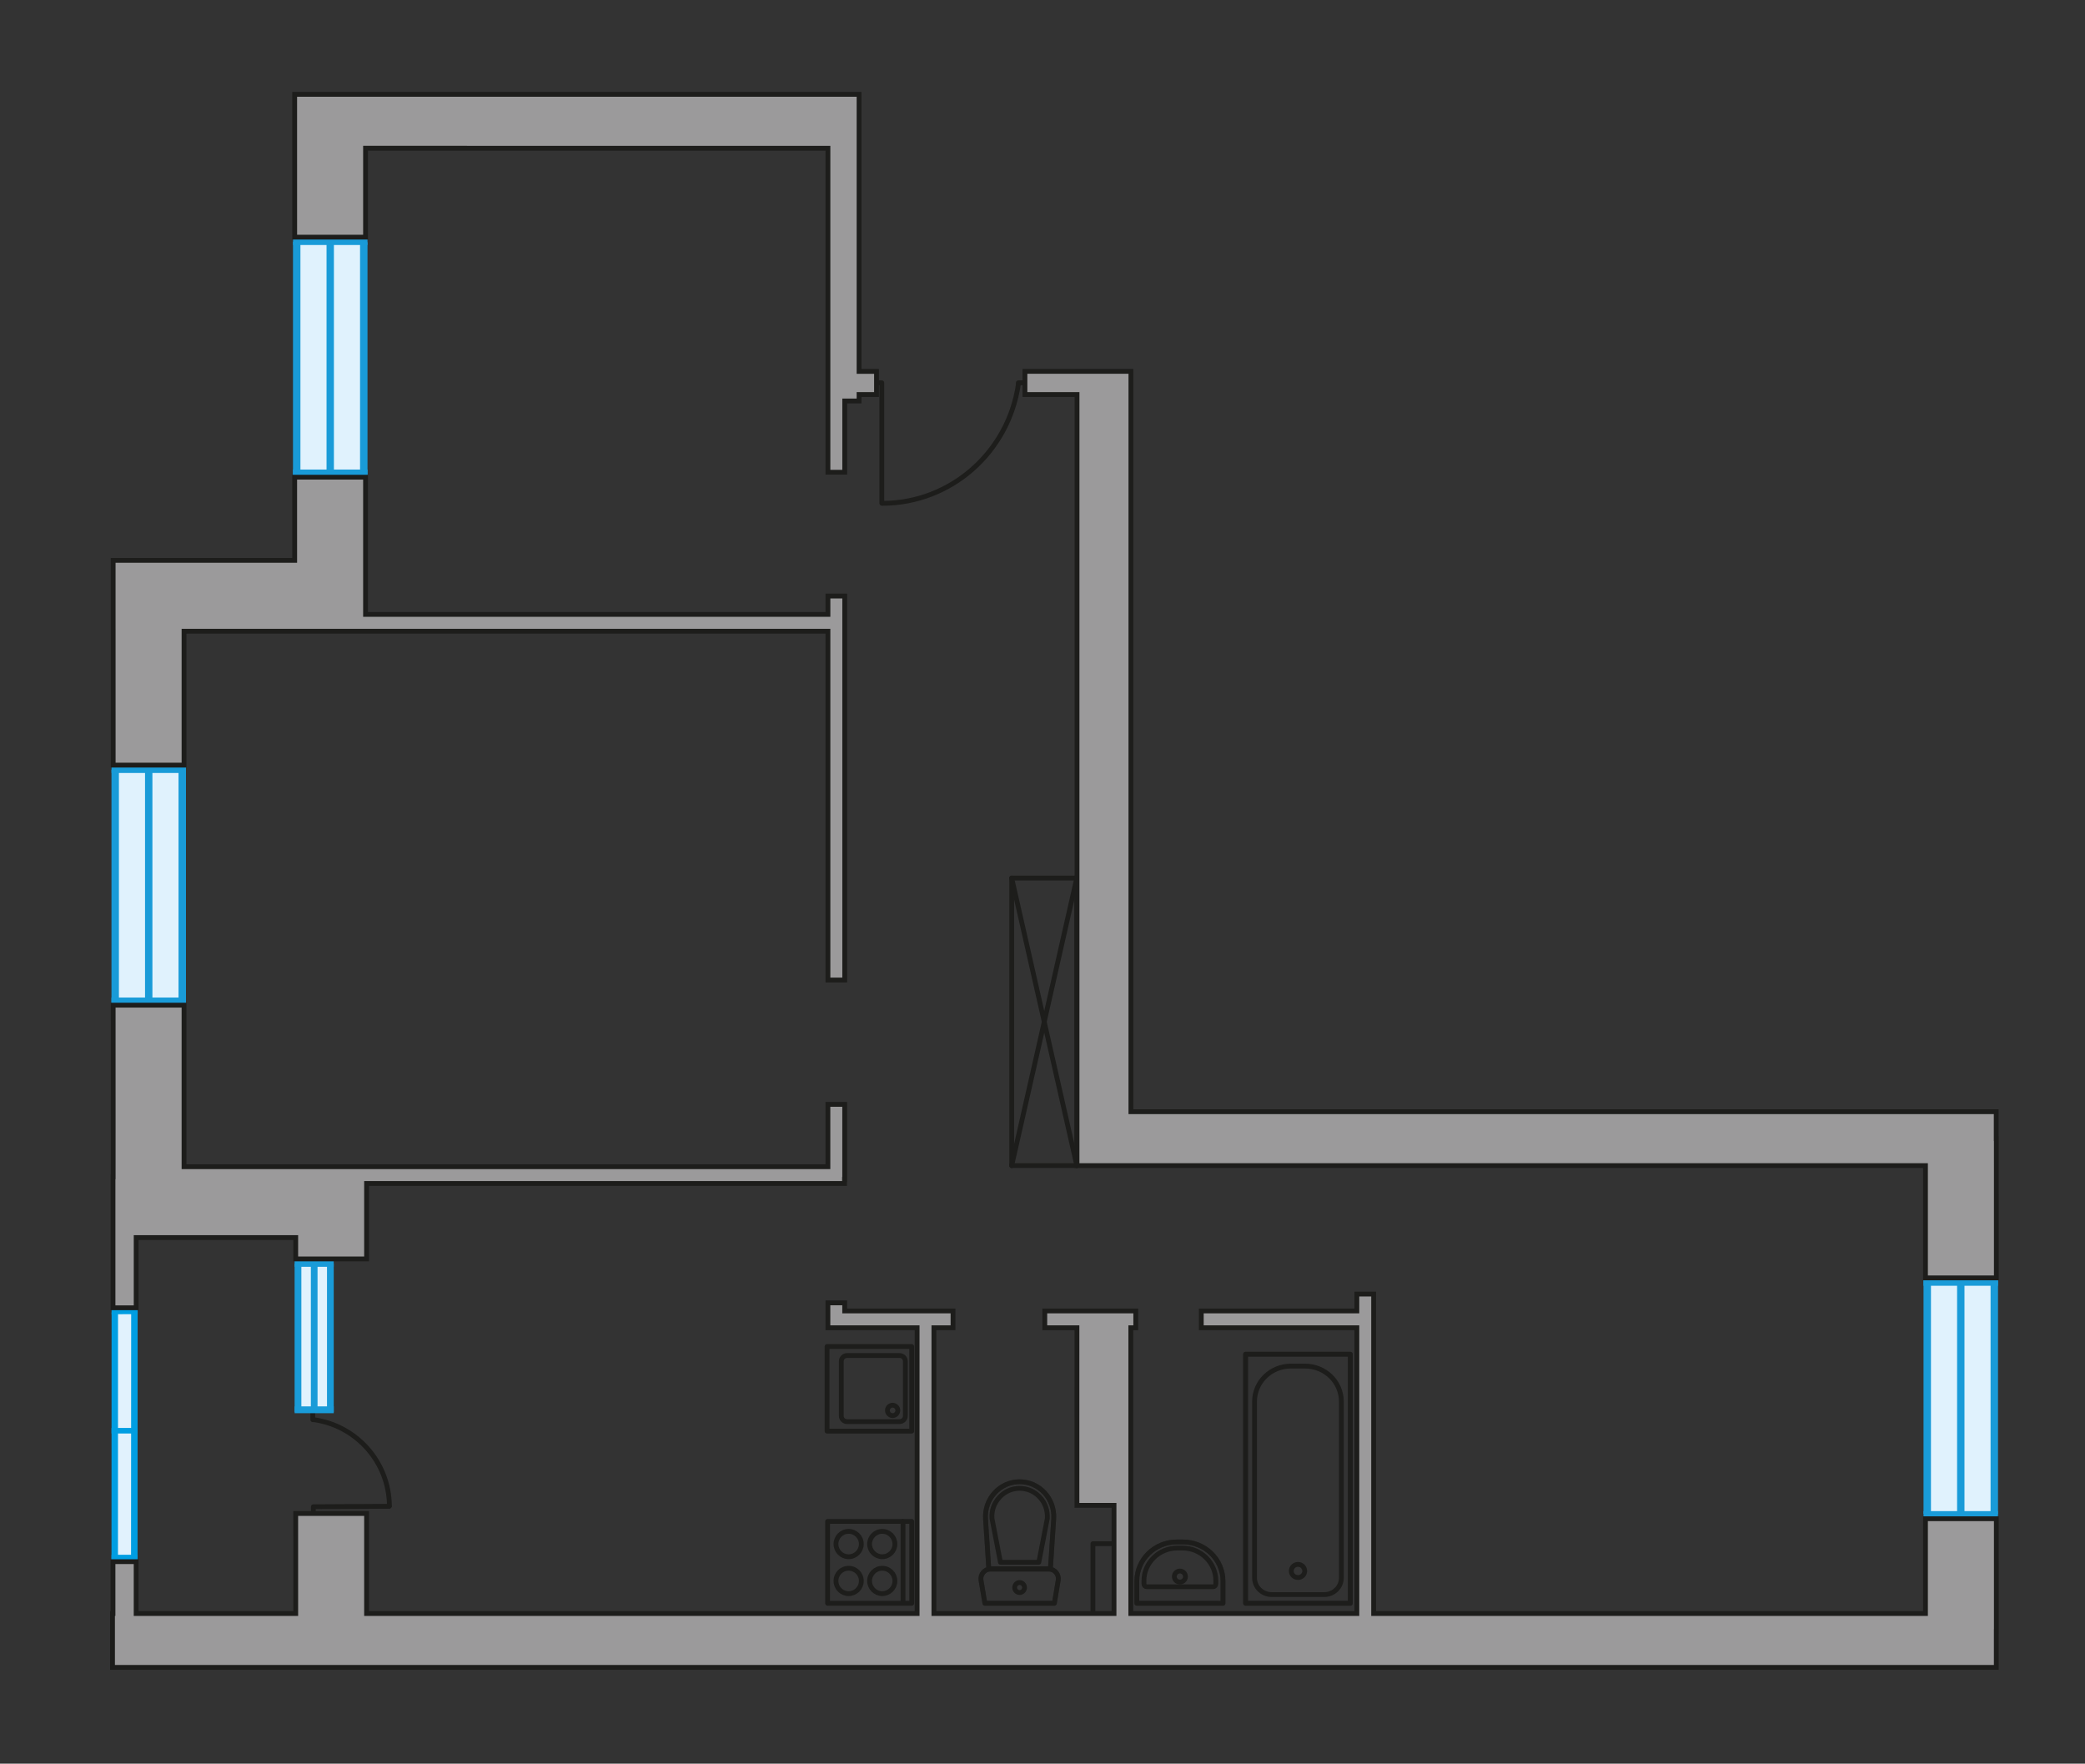
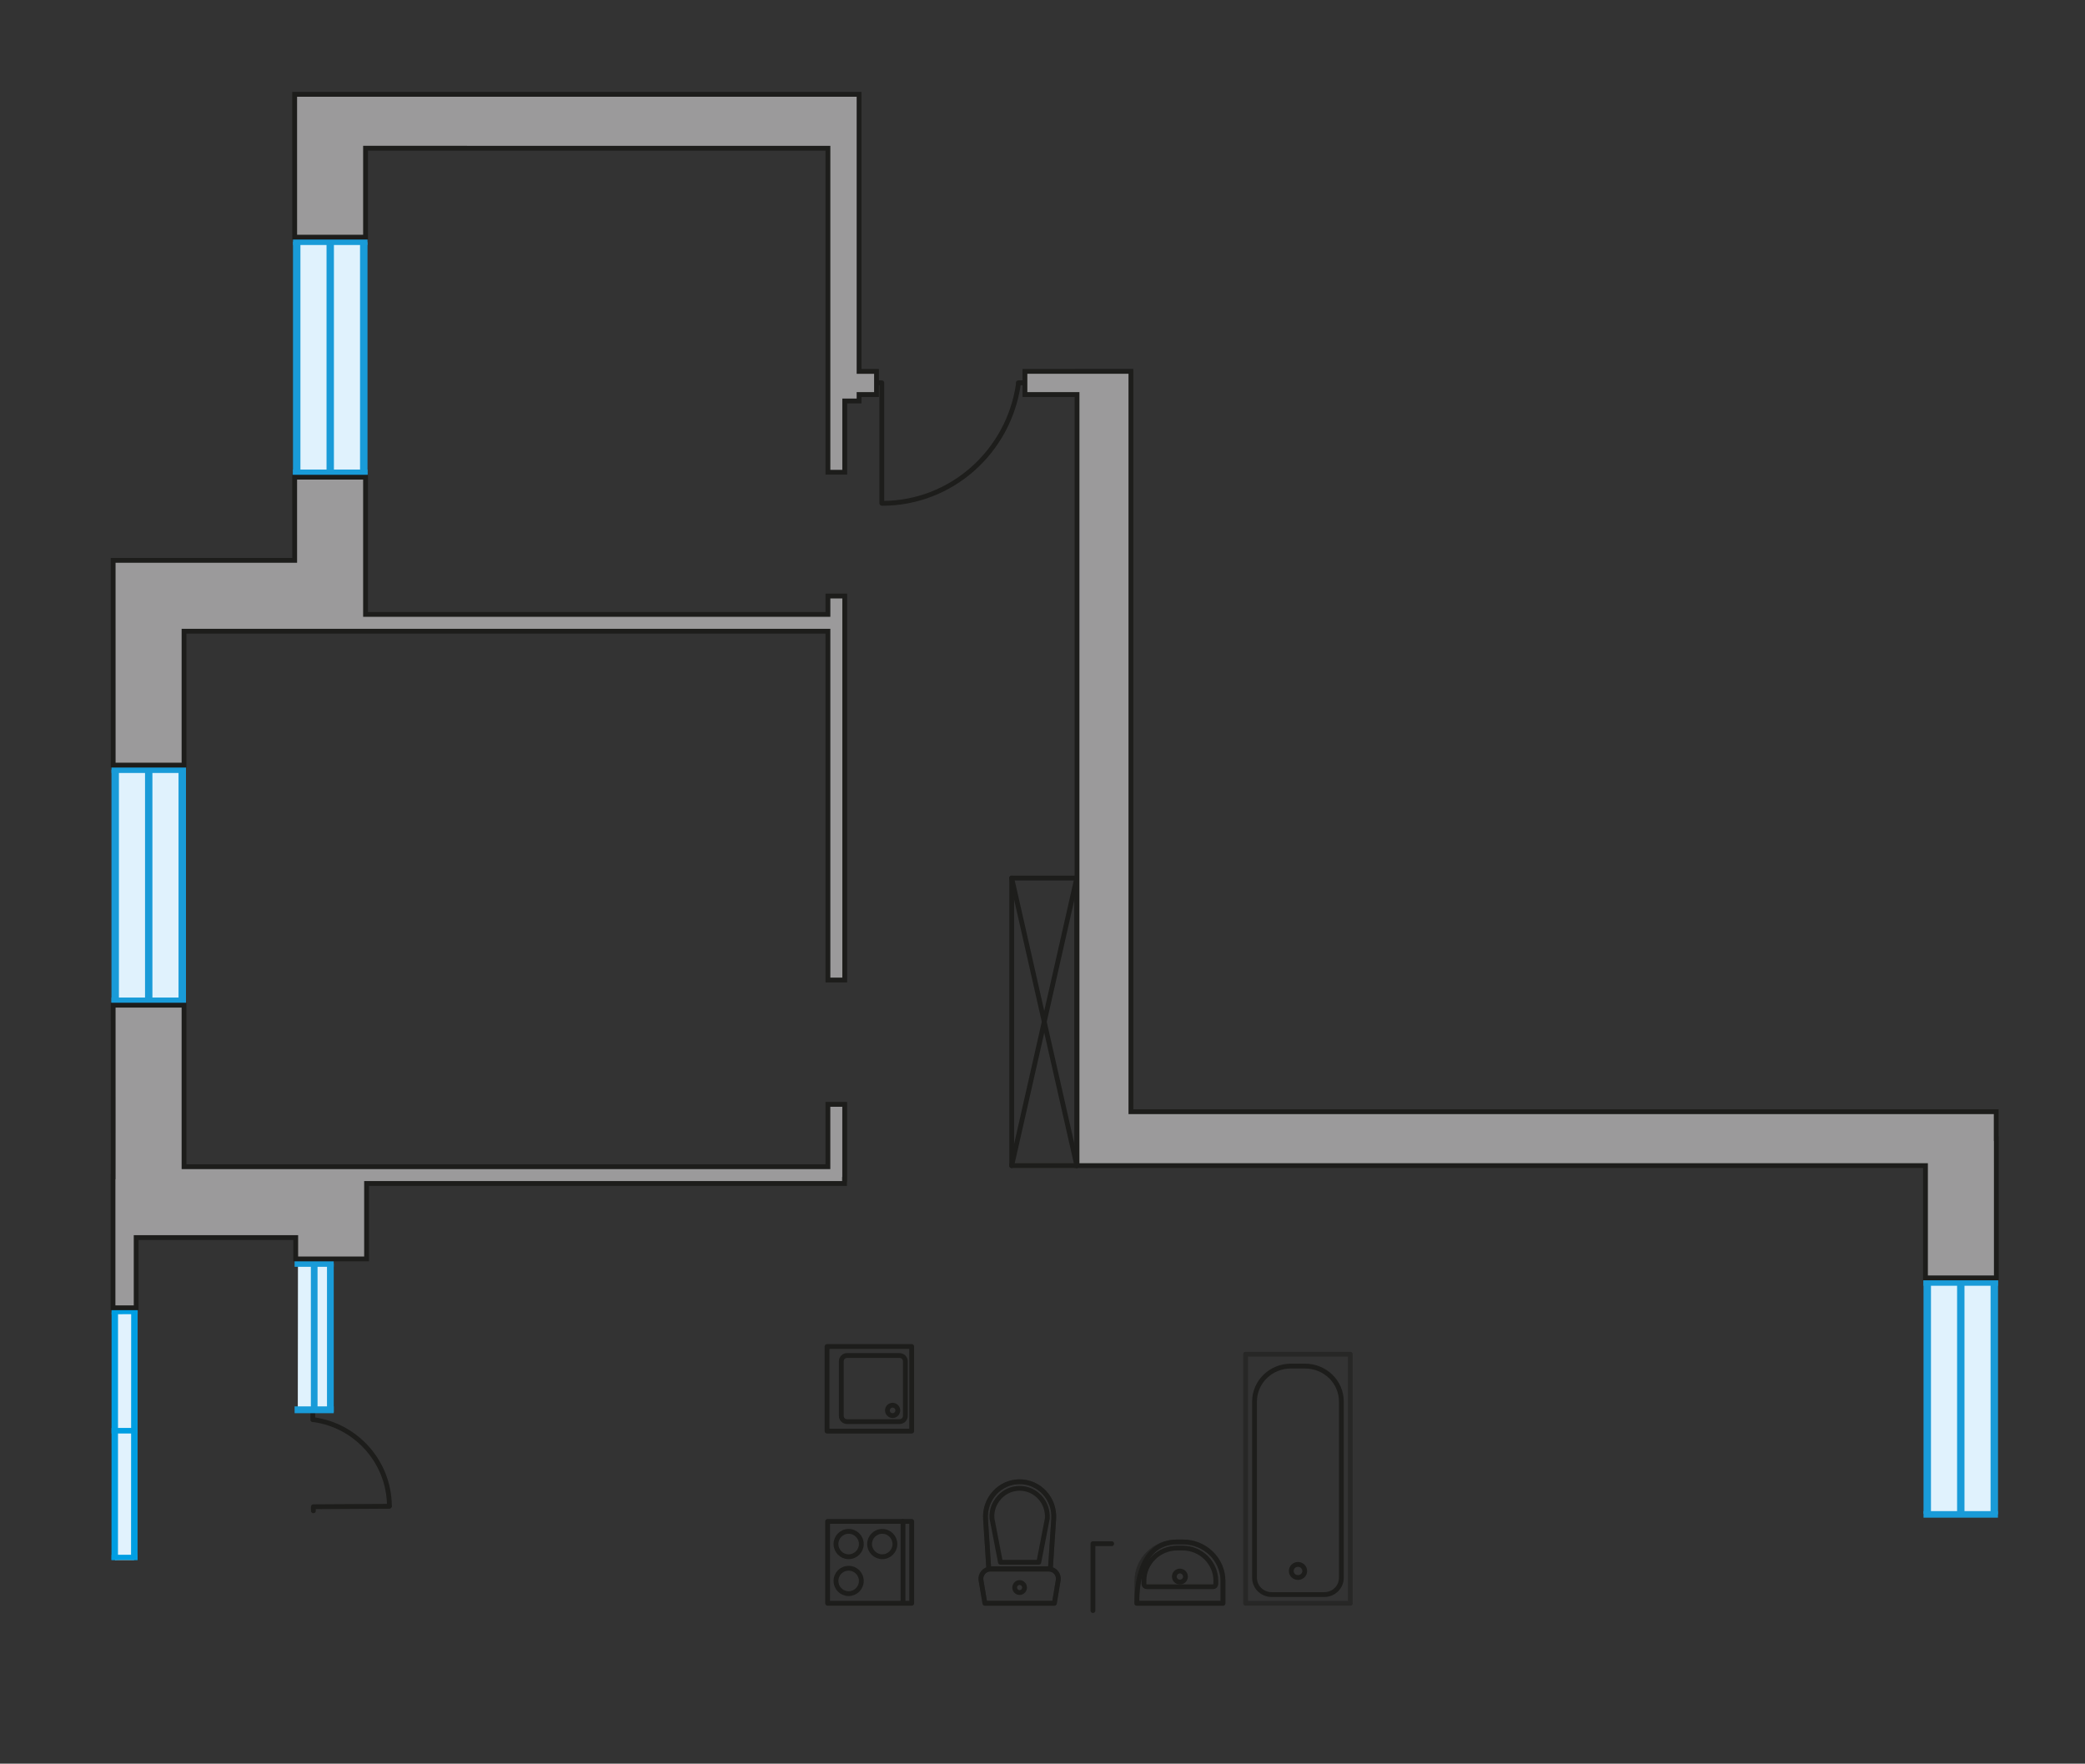
<svg xmlns="http://www.w3.org/2000/svg" version="1.1" id="Слой_1" x="0px" y="0px" width="866px" height="732.5px" viewBox="0 0 866 732.5" enable-background="new 0 0 866 732.5" xml:space="preserve">
  <rect x="0" y="0" width="866" height="732.5" fill="#333333" stroke="none" />
  <g id="b">
    <path fill="none" stroke="#1D1D1B" stroke-width="2" stroke-linecap="round" stroke-linejoin="round" stroke-miterlimit="10" d="   M92.998,604.742" />
  </g>
  <g id="t">
    <path fill="none" stroke="#1D1D1B" stroke-width="2" stroke-linecap="round" stroke-linejoin="round" stroke-miterlimit="10" d="   M421.454,596.34" />
  </g>
  <g id="v">
    <path fill="none" stroke="#1D1D1B" stroke-width="2" stroke-linecap="round" stroke-linejoin="round" stroke-miterlimit="10" d="   M498.948,607.571" />
  </g>
  <g id="kr">
    <path fill="none" stroke="#1D1D1B" stroke-width="2" stroke-linecap="round" stroke-linejoin="round" stroke-miterlimit="10" d="   M395.832,327.288" />
  </g>
  <g id="k">
    <path fill="none" stroke="#1D1D1B" stroke-width="2" stroke-linecap="round" stroke-linejoin="round" stroke-miterlimit="10" d="   M244.997,593.054" />
  </g>
  <g id="_x33_">
    <path fill="#EACCD6" d="M244.997,158.991" />
  </g>
  <g id="_x32_">
    <path fill="#EACCD6" d="M687.997,586.426" />
  </g>
  <g id="_x31_">
    <path fill="#EACCD6" d="M208.5,373.362" />
  </g>
  <g>
    <line fill="none" stroke="#1D1D1B" stroke-width="2" stroke-linecap="round" stroke-linejoin="round" stroke-miterlimit="10" x1="420.209" y1="484.104" x2="447.247" y2="484.104" />
    <line fill="none" stroke="#1D1D1B" stroke-width="2" stroke-linecap="round" stroke-linejoin="round" stroke-miterlimit="10" x1="447.247" y1="484.104" x2="447.247" y2="364.701" />
    <line fill="none" stroke="#1D1D1B" stroke-width="2" stroke-linecap="round" stroke-linejoin="round" stroke-miterlimit="10" x1="447.247" y1="364.678" x2="420.209" y2="364.678" />
    <line fill="none" stroke="#1D1D1B" stroke-width="2" stroke-linecap="round" stroke-linejoin="round" stroke-miterlimit="10" x1="420.209" y1="364.678" x2="420.209" y2="484.08" />
    <line fill="none" stroke="#1D1D1B" stroke-width="2" stroke-linecap="round" stroke-linejoin="round" stroke-miterlimit="10" x1="420.209" y1="364.678" x2="447.247" y2="484.08" />
    <line fill="none" stroke="#1D1D1B" stroke-width="2" stroke-linecap="round" stroke-linejoin="round" stroke-miterlimit="10" x1="447.247" y1="364.678" x2="420.209" y2="484.08" />
  </g>
  <g>
    <polygon fill="#E0F2FD" points="151.179,196.521 151.115,100.391 123.206,100.391 123.234,196.521  " />
    <g>
      <rect x="121.695" y="100.391" fill="#199BD8" width="3.085" height="96.901" />
      <rect x="135.629" y="100.391" fill="#199BD8" width="3.063" height="96.13" />
      <rect x="149.544" y="100.598" fill="#199BD8" width="3.096" height="96.696" />
      <rect x="121.72" y="99.035" fill="#199BD8" width="30.919" height="2.723" />
      <rect x="121.695" y="195.021" fill="#199BD8" width="30.946" height="2.771" />
    </g>
  </g>
  <g>
    <g>
      <rect x="343.514" y="559.238" fill="none" stroke="#1D1D1B" stroke-width="2" stroke-linecap="round" stroke-linejoin="round" stroke-miterlimit="10" width="35.163" height="35.145" />
    </g>
    <path fill="none" stroke="#1D1D1B" stroke-width="2" stroke-linecap="round" stroke-linejoin="round" stroke-miterlimit="10" d="   M376.038,565.359v22.71c0,1.303-1.058,2.365-2.43,2.365h-21.786c-1.327,0-2.392-1.064-2.392-2.365v-22.71   c0-1.294,1.064-2.373,2.392-2.373h21.786C374.982,562.984,376.038,564.066,376.038,565.359z" />
    <path fill="none" stroke="#1D1D1B" stroke-width="2" stroke-linecap="round" stroke-linejoin="round" stroke-miterlimit="10" d="   M368.59,585.762c0,1.225,0.971,2.18,2.15,2.18c1.195,0,2.163-0.955,2.163-2.18c0-1.149-0.969-2.138-2.163-2.138   C369.561,583.625,368.59,584.61,368.59,585.762z" />
  </g>
  <g>
    <rect x="343.742" y="631.882" fill="none" stroke="#1D1D1B" stroke-width="2" stroke-linecap="round" stroke-linejoin="round" stroke-miterlimit="10" width="34.936" height="34.001" />
    <g>
      <g>
        <path fill="none" stroke="#1D1D1B" stroke-width="2" stroke-linecap="round" stroke-linejoin="round" stroke-miterlimit="10" d="     M357.752,641.281c0,2.89-2.367,5.271-5.266,5.271c-2.947,0-5.264-2.383-5.264-5.271c0-2.896,2.318-5.267,5.264-5.267     C355.383,636.016,357.752,638.383,357.752,641.281z" />
        <path fill="none" stroke="#1D1D1B" stroke-width="2" stroke-linecap="round" stroke-linejoin="round" stroke-miterlimit="10" d="     M371.704,641.281c0,2.89-2.36,5.271-5.258,5.271c-2.9,0-5.271-2.383-5.271-5.271c0-2.896,2.369-5.267,5.271-5.267     C369.348,636.016,371.704,638.383,371.704,641.281z" />
      </g>
      <g>
        <path fill="none" stroke="#1D1D1B" stroke-width="2" stroke-linecap="round" stroke-linejoin="round" stroke-miterlimit="10" d="     M357.752,656.606c0,2.885-2.367,5.276-5.266,5.276c-2.947,0-5.264-2.393-5.264-5.276c0-2.929,2.318-5.265,5.264-5.265     C355.383,651.342,357.752,653.678,357.752,656.606z" />
-         <path fill="none" stroke="#1D1D1B" stroke-width="2" stroke-linecap="round" stroke-linejoin="round" stroke-miterlimit="10" d="     M371.704,656.606c0,2.885-2.36,5.276-5.258,5.276c-2.9,0-5.271-2.393-5.271-5.276c0-2.929,2.369-5.265,5.271-5.265     C369.348,651.342,371.704,653.678,371.704,656.606z" />
      </g>
    </g>
    <line fill="none" stroke="#1D1D1B" stroke-width="2" stroke-linecap="round" stroke-linejoin="round" stroke-miterlimit="10" x1="375.062" y1="631.882" x2="375.062" y2="665.526" />
  </g>
  <g>
    <polygon fill="#E0F2FD" points="75.79,415.8 75.725,319.672 47.816,319.672 47.842,415.8  " />
    <g>
      <rect x="46.303" y="319.672" fill="#199BD8" width="3.086" height="96.905" />
      <rect x="60.238" y="319.672" fill="#199BD8" width="3.063" height="96.128" />
      <rect x="74.151" y="319.886" fill="#199BD8" width="3.096" height="96.691" />
      <rect x="46.329" y="318.322" fill="#199BD8" width="30.917" height="2.714" />
      <rect x="46.303" y="414.307" fill="#199BD8" width="30.943" height="2.771" />
    </g>
  </g>
  <g>
    <g>
      <polygon fill="#E1F2FD" points="47.816,545.092 47.767,647.919 55.689,647.902 55.714,545.108   " />
      <polygon fill="#009EE2" points="49,647.902 49.024,545.066 46.349,545.108 46.31,647.902   " />
      <polygon fill="#009EE2" points="57.131,647.902 57.166,544.792 54.482,544.777 54.429,647.902   " />
      <polygon fill="#009EE2" points="46.31,647.902 57.131,647.902 57.142,645.741 46.329,645.741   " />
    </g>
    <polygon fill="#009EE2" points="46.349,545.833 57.183,545.808 57.183,543.71 46.339,543.718  " />
    <polygon fill="#009EE2" points="46.329,595.378 57.166,595.368 57.156,593.073 46.329,593.054  " />
  </g>
  <g>
    <polyline fill="none" stroke="#1D1D1B" stroke-width="2" stroke-linecap="round" stroke-linejoin="round" stroke-miterlimit="10" points="   161.655,625.6 130.145,625.785 130.156,627.476  " />
    <line fill="none" stroke="#1D1D1B" stroke-width="2" stroke-linecap="round" stroke-linejoin="round" stroke-miterlimit="10" x1="129.907" y1="587.08" x2="129.925" y2="589.652" />
    <path fill="none" stroke="#1D1D1B" stroke-width="2" stroke-linecap="round" stroke-linejoin="round" stroke-miterlimit="10" d="   M130.379,589.639c17.623,2.474,31.241,17.537,31.361,35.864" />
  </g>
  <g>
    <polygon fill="#E0F2FD" points="123.687,586.056 123.756,524.744 137.248,524.744 137.234,586.056  " />
    <rect x="135.818" y="524.744" fill="#199BD8" width="2.801" height="61.688" />
    <rect x="129.118" y="524.744" fill="#199BD8" width="2.771" height="61.312" />
-     <rect x="122.366" y="524.847" fill="#199BD8" width="2.805" height="61.587" />
    <rect x="122.366" y="523.369" fill="#199BD8" width="16.233" height="2.771" />
    <rect x="122.366" y="584.106" fill="#199BD8" width="16.255" height="2.834" />
  </g>
  <g>
    <polygon fill="#E0F2FD" points="800.39,532.517 800.452,628.967 828.361,628.967 828.337,532.517  " />
    <g>
      <rect x="826.781" y="531.735" fill="#199BD8" width="3.087" height="97.23" />
      <rect x="812.875" y="532.517" fill="#199BD8" width="3.063" height="96.45" />
      <rect x="798.929" y="531.735" fill="#199BD8" width="3.093" height="97.024" />
      <rect x="798.929" y="627.61" fill="#199BD8" width="30.915" height="2.717" />
      <rect x="798.929" y="531.244" fill="#199BD8" width="30.939" height="2.764" />
    </g>
  </g>
  <g>
    <polyline fill="none" stroke="#1D1D1B" stroke-width="2" stroke-linecap="round" stroke-linejoin="round" stroke-miterlimit="10" points="   366.258,208.946 366.258,158.991 364.119,158.991  " />
    <line fill="none" stroke="#1D1D1B" stroke-width="2" stroke-linecap="round" stroke-linejoin="round" stroke-miterlimit="10" x1="426.348" y1="158.991" x2="422.959" y2="158.991" />
    <path fill="none" stroke="#1D1D1B" stroke-width="2" stroke-linecap="round" stroke-linejoin="round" stroke-miterlimit="10" d="   M422.959,159.705c-4.072,27.913-27.828,49.347-56.559,49.347" />
  </g>
  <g>
    <g opacity="0.5">
      <path fill="none" stroke="#1D1D1B" stroke-width="2" stroke-linecap="round" stroke-linejoin="round" stroke-miterlimit="10" d="    M411.352,651.677h24.271c2.473,0,4.317,2.232,3.9,4.681l-1.593,9.525h-28.857l-1.603-9.525    C407.059,653.909,408.938,651.677,411.352,651.677z" />
      <path fill="none" stroke="#1D1D1B" stroke-width="2" stroke-linecap="round" stroke-linejoin="round" stroke-miterlimit="10" d="    M436.284,651.573h-25.598l-1.348-20.728c-0.528-8.369,5.959-15.438,14.165-15.438c8.218,0,14.695,7.071,14.15,15.438    L436.284,651.573z" />
    </g>
    <g>
      <path fill="none" stroke="#1D1D1B" stroke-width="2" stroke-linecap="round" stroke-linejoin="round" stroke-miterlimit="10" d="    M411.352,651.677h24.271c2.473,0,4.317,2.232,3.9,4.681l-1.593,9.525h-28.857l-1.603-9.525    C407.059,653.909,408.938,651.677,411.352,651.677z" />
      <path fill="none" stroke="#1D1D1B" stroke-width="2" stroke-linecap="round" stroke-linejoin="round" stroke-miterlimit="10" d="    M423.505,615.409L423.505,615.409c8.218,0,14.695,7.071,14.152,15.438l-1.373,20.728h-25.598l-1.348-20.728    C408.812,622.481,415.299,615.409,423.505,615.409z" />
      <path fill="none" stroke="#1D1D1B" stroke-width="2" stroke-linecap="round" stroke-linejoin="round" stroke-miterlimit="10" d="    M431.471,648.858l3.53-18.193c0.194-3.293-0.88-6.417-3.063-8.794c-2.219-2.418-5.208-3.726-8.445-3.726    c-3.188,0-6.188,1.308-8.383,3.726c-2.208,2.372-3.347,5.5-3.094,8.794l3.52,18.193H431.471z" />
      <path fill="none" stroke="#1D1D1B" stroke-width="2" stroke-linecap="round" stroke-linejoin="round" stroke-miterlimit="10" d="    M421.454,659.355c0,1.152,0.898,2.076,2.051,2.076c1.09,0,2.038-0.924,2.038-2.076c0-1.136-0.946-2.091-2.038-2.091    C422.354,657.265,421.454,658.22,421.454,659.355z" />
    </g>
  </g>
  <polyline fill="none" stroke="#1D1D1B" stroke-width="2" stroke-linecap="round" stroke-linejoin="round" stroke-miterlimit="10" points="  461.74,641.132 453.948,641.132 453.948,668.913 " />
  <g>
    <polygon fill="#9B9A9B" stroke="#1D1D1B" stroke-width="2" stroke-miterlimit="22.926" points="122.4,98.489 151.827,98.489    151.827,61.56 343.883,61.568 343.883,196.132 350.86,196.132 350.86,166.542 356.81,166.542 356.81,163.86 364.057,163.86    364.057,154.246 356.81,154.246 356.81,61.569 356.81,45.23 356.81,39.184 122.391,39.184 122.391,61.559 122.393,61.559  " />
    <polygon fill="#9B9A9B" stroke="#1D1D1B" stroke-width="2" stroke-miterlimit="22.926" points="47.009,317.779 76.438,317.779    76.438,262.165 151.827,262.165 151.827,262.164 343.885,262.164 343.885,407.031 350.861,407.031 350.861,247.546    343.885,247.546 343.885,255.185 151.827,255.185 151.827,232.74 151.827,198.185 122.391,198.185 122.396,232.739 46.995,232.734    46.995,262.165 47.002,262.165  " />
    <polygon fill="#9B9A9B" stroke="#1D1D1B" stroke-width="2" stroke-miterlimit="22.926" points="56.558,514.003 122.825,514.003    122.827,522.874 152.257,522.874 152.257,491.524 350.774,491.524 350.774,489.849 350.846,489.849 350.846,458.674    343.869,458.674 343.869,484.552 152.257,484.552 122.82,484.552 76.438,484.552 76.438,481.988 76.438,442.506 76.438,417.473    47,417.473 47.007,463.151 47.004,484.561 47,484.561 47,488.73 46.933,488.73 46.933,543.151 56.558,543.151  " />
-     <polygon fill="#9B9A9B" stroke="#1D1D1B" stroke-width="2" stroke-miterlimit="22.926" points="829.173,630.767 799.74,630.767    799.74,670.132 570.534,670.132 570.534,537.459 563.565,537.459 563.565,544.475 498.948,544.475 498.948,551.445    563.565,551.445 563.565,670.132 469.679,670.132 469.679,625.22 469.681,625.22 469.681,551.454 471.74,551.454 471.74,544.475    433.948,544.475 433.948,551.454 447.305,551.454 447.297,625.22 462.702,625.22 462.702,670.132 387.896,670.132 387.896,551.445    395.832,551.445 395.832,544.475 350.839,544.475 350.839,541.115 343.869,541.115 343.869,551.453 350.839,551.453    350.839,551.445 380.918,551.445 380.918,670.132 152.257,670.132 152.257,628.594 122.82,628.594 122.826,670.132 56.549,670.132    56.549,652.022 56.549,648.6 46.925,648.6 46.925,652.022 46.925,670.132 46.731,670.132 46.731,692.515 829.156,692.515    829.156,677.62 829.18,677.62  " />
    <polygon fill="#9B9A9B" stroke="#1D1D1B" stroke-width="2" stroke-miterlimit="22.926" points="447.337,484.116 469.721,484.116    469.721,484.103 799.74,484.103 799.74,530.736 829.18,530.736 829.173,472.895 829.125,472.895 829.125,461.716 469.721,461.716    469.721,154.229 447.344,154.229 447.344,154.24 425.706,154.24 425.706,163.86 447.344,163.86  " />
  </g>
  <g>
    <polyline opacity="0.5" fill="none" stroke="#1D1D1B" stroke-width="2" stroke-linecap="round" stroke-linejoin="round" stroke-miterlimit="10" enable-background="new    " points="   517.344,562.437 517.344,665.891 560.858,665.891 560.858,562.437 517.344,562.437  " />
-     <polyline fill="none" stroke="#1D1D1B" stroke-width="2" stroke-linecap="round" stroke-linejoin="round" stroke-miterlimit="10" points="   517.344,562.437 517.344,665.891 560.858,665.891 560.858,562.437 517.344,562.437  " />
    <path fill="none" stroke="#1D1D1B" stroke-width="2" stroke-linecap="round" stroke-linejoin="round" stroke-miterlimit="10" d="   M542.05,567.374h-5.896c-8.327,0-15.083,6.598-15.083,14.701v73.253c0,3.838,3.195,6.945,7.127,6.945h21.824   c3.923,0,7.109-3.108,7.109-6.945V582.07C557.131,573.969,550.401,567.374,542.05,567.374z" />
    <path fill="none" stroke="#1D1D1B" stroke-width="2" stroke-linecap="round" stroke-linejoin="round" stroke-miterlimit="10" d="   M541.914,652.497c0-1.547-1.254-2.764-2.794-2.764c-1.555,0-2.794,1.217-2.794,2.764c0,1.481,1.241,2.69,2.794,2.69   C540.66,655.188,541.914,653.979,541.914,652.497z" />
  </g>
  <g>
    <path opacity="0.5" fill="none" stroke="#1D1D1B" stroke-width="2" stroke-linecap="round" stroke-linejoin="round" stroke-miterlimit="10" enable-background="new    " d="   M488.757,640.414h2.604c9.165,0,16.606,7.285,16.606,16.26v9.217H472.18v-9.217C472.182,647.699,479.602,640.414,488.757,640.414z" />
    <g>
      <path fill="none" stroke="#1D1D1B" stroke-width="2" stroke-linecap="round" stroke-linejoin="round" stroke-miterlimit="10" d="    M488.985,642.939h2.171c7.642,0,13.839,6.126,13.839,13.591v1.326c0,0.648-0.514,1.16-1.145,1.16h-27.531    c-0.654,0-1.184-0.512-1.184-1.16v-1.326C475.135,649.062,481.354,642.939,488.985,642.939z" />
      <path fill="none" stroke="#1D1D1B" stroke-width="2" stroke-linecap="round" stroke-linejoin="round" stroke-miterlimit="10" d="    M487.76,654.793c0-1.253,1.028-2.305,2.313-2.305c1.285,0,2.313,1.049,2.313,2.305c0,1.253-1.026,2.281-2.313,2.281    C488.787,657.074,487.76,656.048,487.76,654.793z" />
-       <path fill="none" stroke="#1D1D1B" stroke-width="2" stroke-linecap="round" stroke-linejoin="round" stroke-miterlimit="10" d="    M488.757,640.414h2.604c9.165,0,16.606,7.285,16.606,16.26v9.217H472.18v-9.217C472.182,647.699,479.602,640.414,488.757,640.414z    " />
+       <path fill="none" stroke="#1D1D1B" stroke-width="2" stroke-linecap="round" stroke-linejoin="round" stroke-miterlimit="10" d="    M488.757,640.414h2.604c9.165,0,16.606,7.285,16.606,16.26v9.217H472.18C472.182,647.699,479.602,640.414,488.757,640.414z    " />
    </g>
  </g>
</svg>